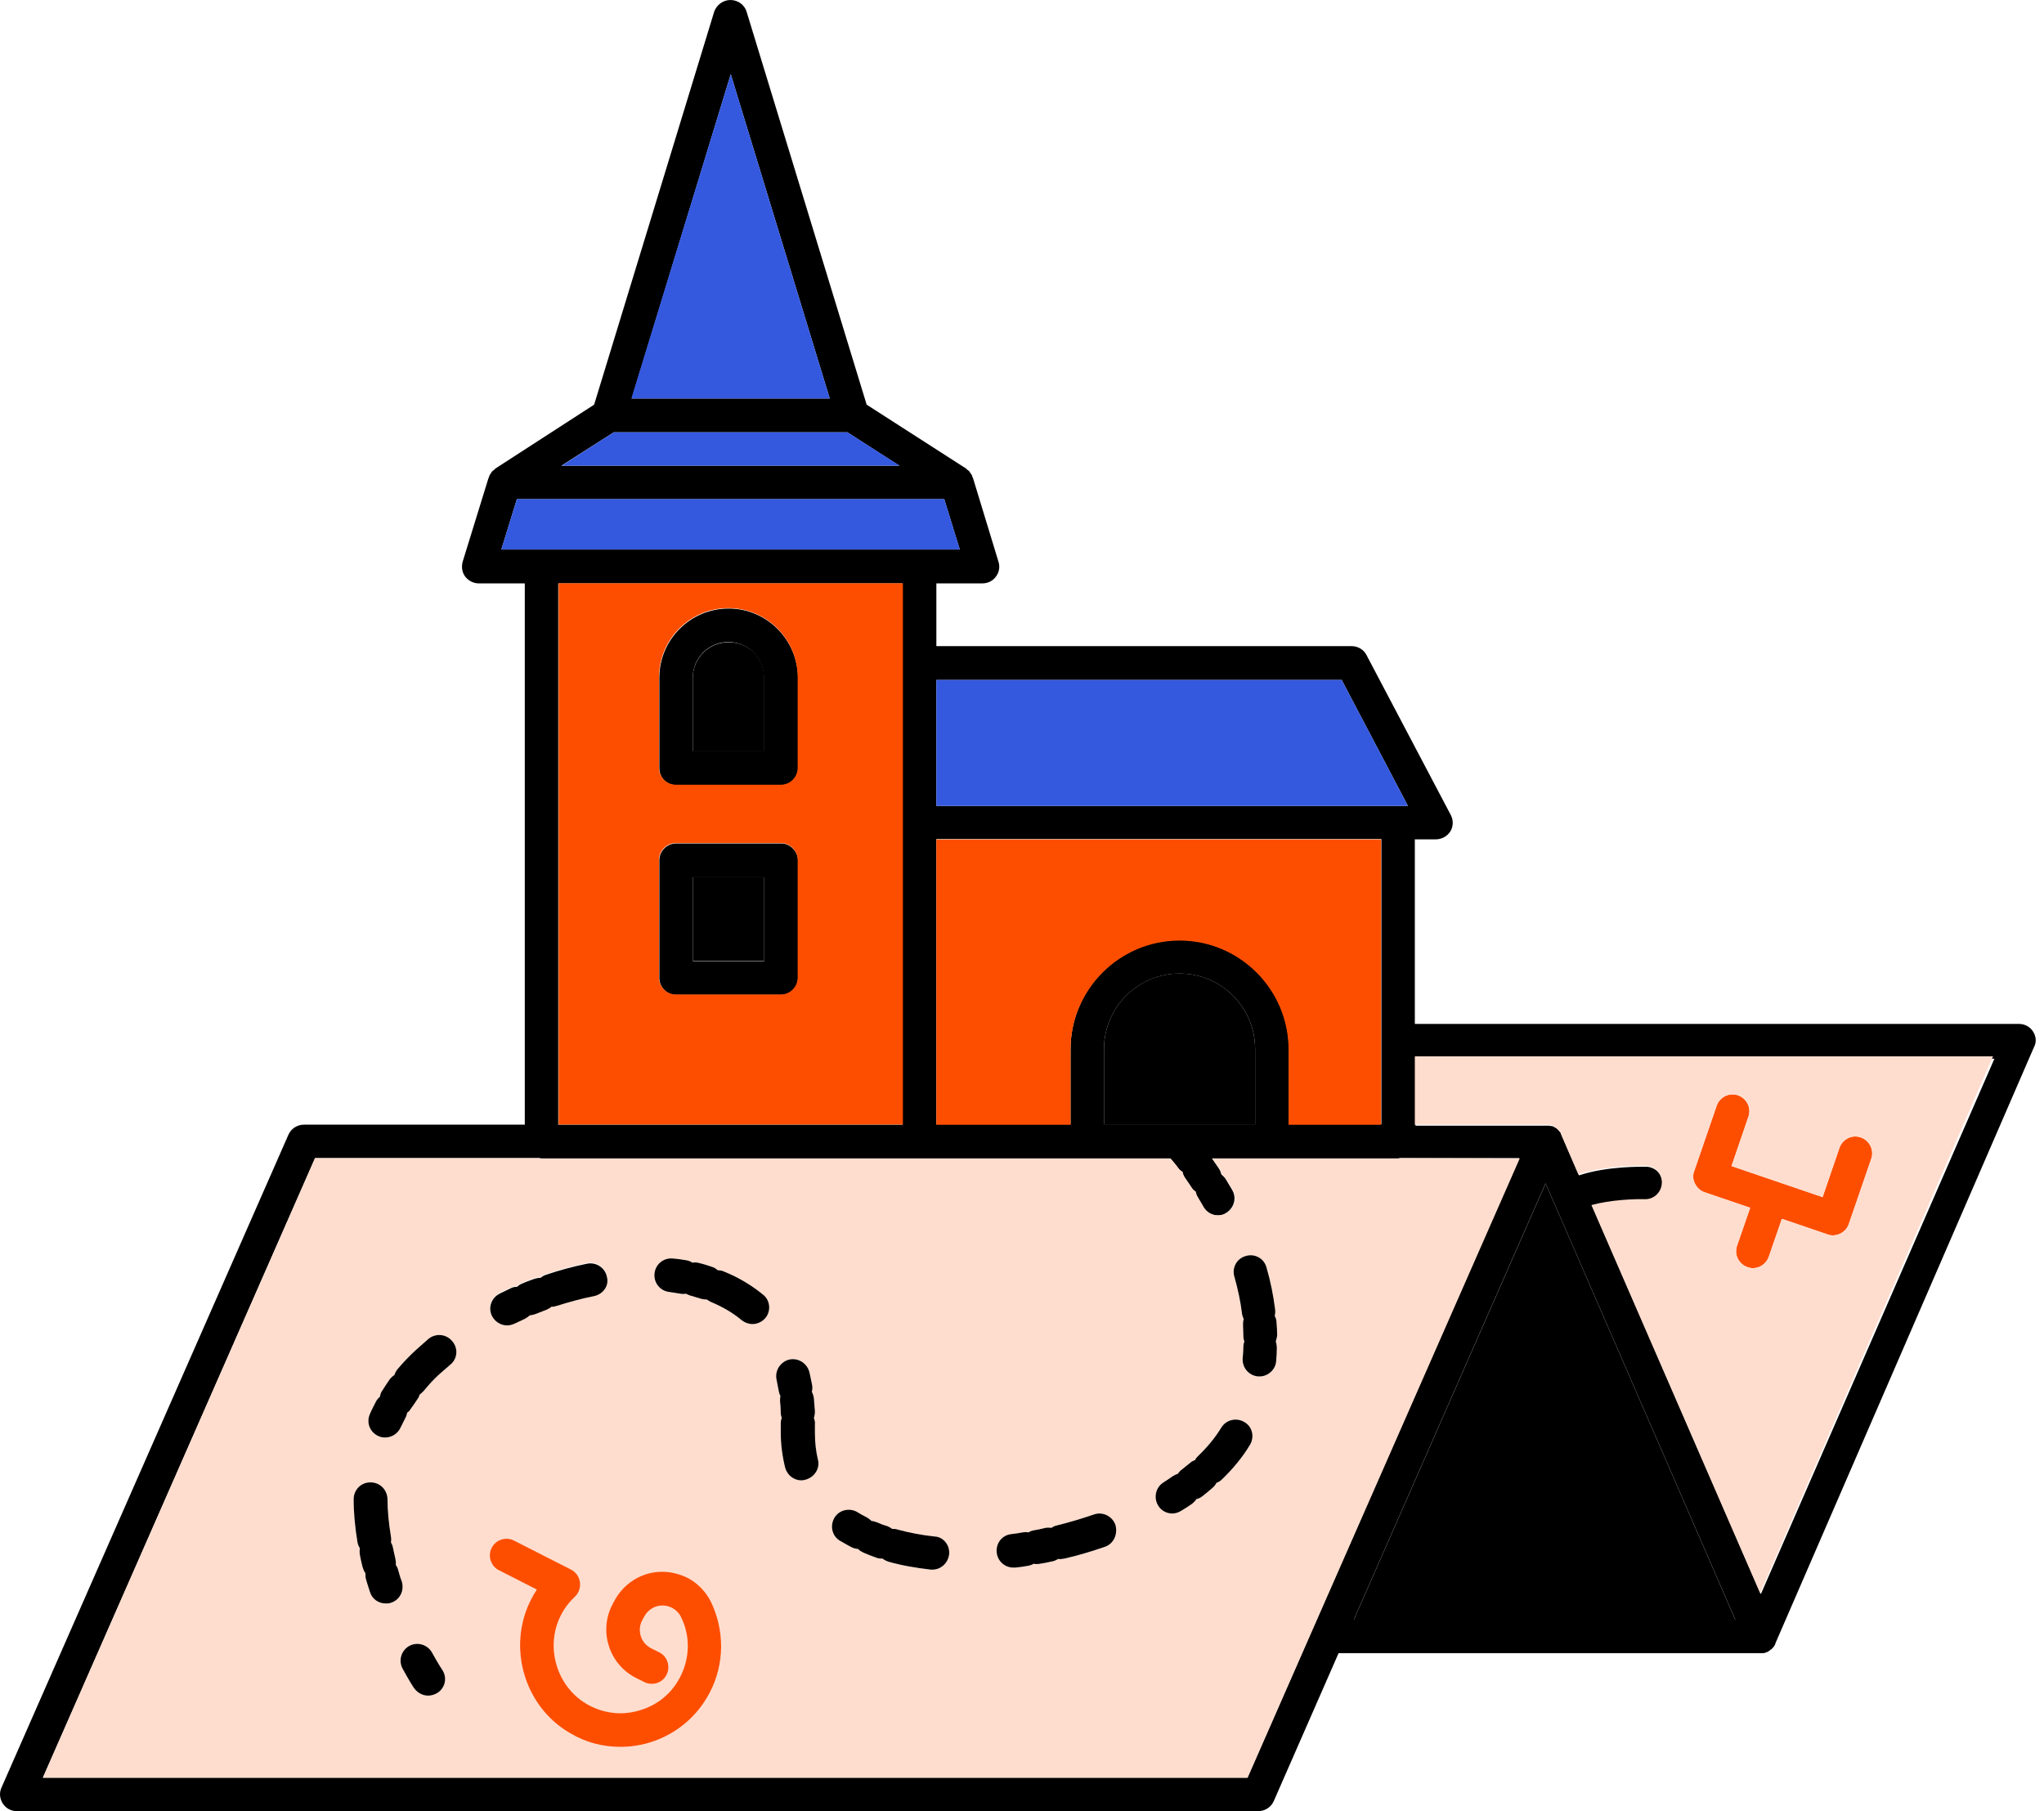
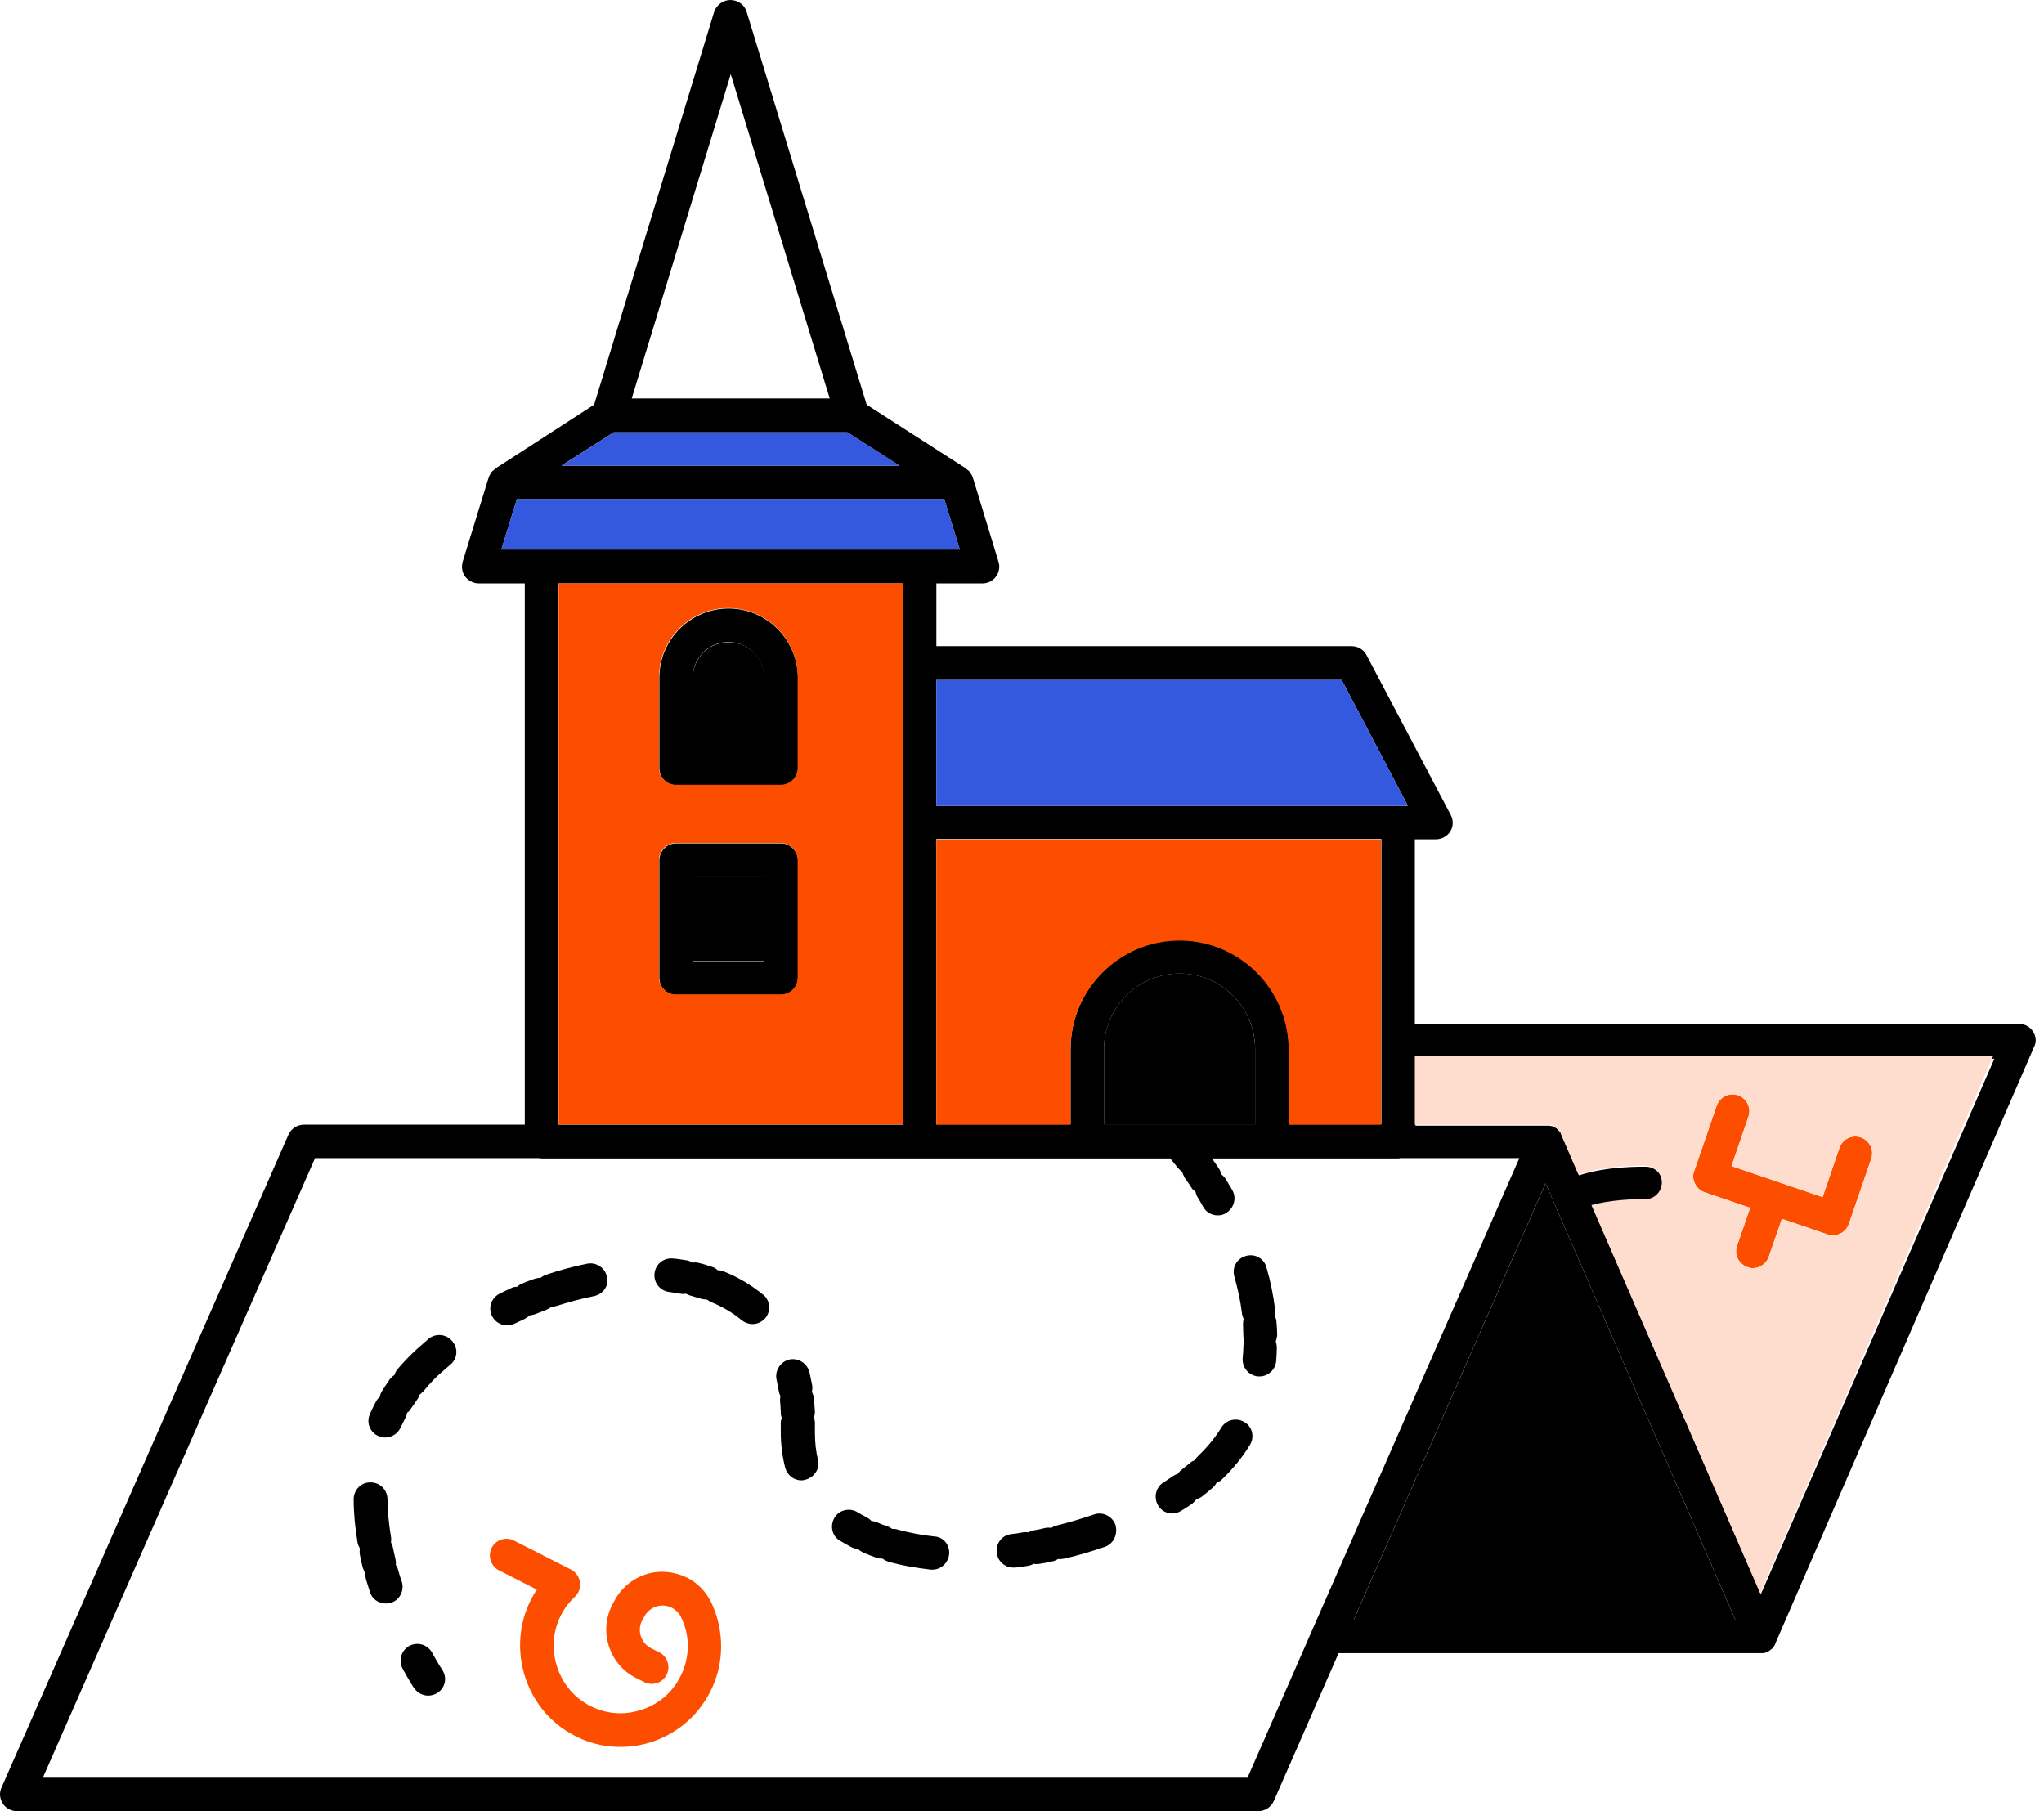
<svg xmlns="http://www.w3.org/2000/svg" width="79" height="70" viewBox="0 0 79 70" fill="none">
  <path d="M28.163 23.52C26.683 23.52 25.483 24.72 25.483 26.2V29.693C25.483 30.053 25.776 30.346 26.136 30.346H30.19C30.55 30.346 30.843 30.053 30.843 29.693V26.2C30.83 24.72 29.63 23.52 28.163 23.52ZM29.536 29.026H26.776V26.186C26.776 25.426 27.39 24.813 28.15 24.813C28.91 24.813 29.523 25.426 29.523 26.186V29.026H29.536Z" fill="black" />
  <path d="M30.19 32.598H26.136C25.776 32.598 25.483 32.891 25.483 33.251V37.798C25.483 38.158 25.776 38.451 26.136 38.451H30.19C30.55 38.451 30.843 38.158 30.843 37.798V33.251C30.83 32.891 30.536 32.598 30.19 32.598ZM29.536 37.144H26.776V33.904H29.536V37.144Z" fill="black" />
  <path d="M72.323 44.787L71.456 47.307C71.403 47.467 71.283 47.6 71.123 47.68C71.03 47.72 70.936 47.747 70.843 47.747C70.776 47.747 70.696 47.733 70.63 47.707L68.87 47.107L68.363 48.573C68.27 48.84 68.016 49.013 67.75 49.013C67.683 49.013 67.617 49 67.537 48.973C67.203 48.853 67.016 48.493 67.136 48.147L67.643 46.68L65.883 46.08C65.723 46.027 65.59 45.907 65.51 45.747C65.43 45.587 65.416 45.413 65.483 45.253L66.35 42.733C66.47 42.4 66.83 42.213 67.176 42.333C67.51 42.453 67.696 42.813 67.576 43.16L66.923 45.067L68.683 45.667L70.443 46.267L71.096 44.36C71.216 44.027 71.576 43.84 71.923 43.96C72.256 44.08 72.443 44.453 72.323 44.787Z" fill="#FD4E00" />
  <path d="M78.576 39.867C78.456 39.68 78.256 39.573 78.029 39.573H54.683V32.44H55.496C55.723 32.44 55.936 32.32 56.056 32.133C56.176 31.933 56.176 31.693 56.069 31.493L52.816 25.32C52.709 25.107 52.483 24.973 52.243 24.973H36.19V22.547H37.976C38.176 22.547 38.376 22.453 38.496 22.28C38.616 22.12 38.656 21.907 38.59 21.707L37.603 18.467C37.603 18.467 37.603 18.453 37.59 18.453C37.59 18.44 37.576 18.427 37.576 18.4C37.576 18.387 37.563 18.373 37.55 18.347C37.536 18.333 37.536 18.32 37.523 18.307C37.51 18.293 37.51 18.28 37.496 18.267C37.483 18.253 37.469 18.24 37.469 18.227C37.469 18.213 37.443 18.2 37.429 18.187C37.416 18.173 37.403 18.16 37.389 18.16C37.376 18.147 37.363 18.133 37.349 18.12L37.336 18.107L33.496 15.64L28.856 0.453C28.776 0.187 28.523 0 28.23 0C27.95 0 27.696 0.187 27.603 0.453L22.963 15.64L19.149 18.107L19.136 18.12C19.123 18.133 19.11 18.147 19.096 18.16C19.083 18.173 19.07 18.187 19.056 18.187C19.043 18.2 19.029 18.213 19.016 18.227C19.003 18.24 18.989 18.253 18.989 18.267C18.976 18.28 18.976 18.293 18.963 18.307C18.95 18.32 18.95 18.333 18.936 18.347C18.923 18.36 18.923 18.373 18.91 18.4C18.91 18.413 18.896 18.427 18.896 18.453C18.896 18.453 18.896 18.467 18.883 18.467L17.883 21.707C17.829 21.907 17.856 22.12 17.976 22.28C18.096 22.44 18.296 22.547 18.496 22.547H20.283V43.467H11.749C11.496 43.467 11.256 43.613 11.149 43.853L0.056 69.093C-0.037 69.293 -0.011 69.52 0.109 69.707C0.229 69.893 0.429 70 0.656 70H48.63C48.883 70 49.123 69.853 49.23 69.613L51.736 63.893H68.043C68.07 63.893 68.096 63.893 68.136 63.893H68.163C68.176 63.893 68.203 63.88 68.216 63.88C68.23 63.88 68.243 63.88 68.243 63.867C68.256 63.867 68.283 63.853 68.296 63.853C68.309 63.853 68.323 63.84 68.323 63.84C68.336 63.827 68.35 63.827 68.363 63.813C68.376 63.813 68.376 63.8 68.389 63.8C68.403 63.787 68.416 63.773 68.43 63.76C68.443 63.76 68.443 63.747 68.456 63.747C68.483 63.733 68.496 63.707 68.523 63.68L68.536 63.667C68.549 63.653 68.563 63.64 68.576 63.613C68.576 63.6 68.59 63.6 68.59 63.587C68.603 63.573 68.603 63.56 68.616 63.533V63.52L78.603 40.493C78.723 40.28 78.696 40.053 78.576 39.867ZM51.856 26.28L54.416 31.147H36.19V26.28H51.856ZM45.59 36.333C43.27 36.333 41.376 38.227 41.376 40.547V43.453H36.19V32.427H53.389V43.453H49.816V40.547C49.816 38.227 47.923 36.333 45.59 36.333ZM48.51 40.547V43.453H42.669V40.547C42.669 38.933 43.976 37.627 45.59 37.627C47.203 37.627 48.51 38.933 48.51 40.547ZM28.243 2.867L32.069 15.4H24.416L28.243 2.867ZM23.723 16.707H32.749L34.763 18H21.696L23.723 16.707ZM19.376 21.24L19.976 19.293H36.496L37.096 21.24H19.376ZM34.883 22.547V43.467H21.576V22.547H34.883ZM50.723 62.987L48.216 68.707H1.656L12.176 44.76H20.829C20.869 44.76 20.896 44.773 20.936 44.773H45.23C45.309 44.867 45.403 44.987 45.523 45.133C45.576 45.2 45.63 45.253 45.696 45.293C45.709 45.373 45.749 45.44 45.789 45.52C45.87 45.64 45.963 45.76 46.043 45.893C46.083 45.96 46.136 46.013 46.203 46.053C46.216 46.12 46.243 46.2 46.283 46.267C46.363 46.387 46.429 46.52 46.51 46.653C46.63 46.867 46.843 46.973 47.069 46.973C47.176 46.973 47.296 46.947 47.389 46.88C47.696 46.693 47.803 46.307 47.63 46C47.55 45.853 47.456 45.72 47.376 45.573C47.336 45.507 47.27 45.44 47.203 45.387C47.19 45.307 47.15 45.227 47.109 45.16C47.016 45.027 46.923 44.893 46.843 44.773H54.016C54.056 44.773 54.083 44.773 54.123 44.76H58.723L50.723 62.987ZM52.323 62.6L59.736 45.733L67.07 62.6H52.323ZM68.056 61.613L61.536 46.613C62.243 46.4 63.203 46.373 63.59 46.387C63.95 46.4 64.243 46.12 64.256 45.76C64.269 45.4 63.989 45.107 63.63 45.093C63.456 45.093 62.109 45.067 61.029 45.427L60.349 43.853C60.349 43.853 60.349 43.853 60.349 43.84C60.336 43.827 60.336 43.8 60.323 43.787C60.323 43.787 60.323 43.773 60.309 43.773C60.296 43.747 60.283 43.733 60.256 43.707C60.243 43.68 60.216 43.667 60.19 43.64L60.176 43.627C60.163 43.613 60.15 43.6 60.123 43.587C60.123 43.587 60.123 43.587 60.109 43.587C60.109 43.587 60.096 43.587 60.096 43.573C60.083 43.56 60.069 43.56 60.043 43.547C60.043 43.547 60.029 43.547 60.029 43.533H60.016C60.003 43.533 59.989 43.52 59.963 43.52H59.95H59.936C59.923 43.52 59.896 43.507 59.883 43.507C59.87 43.507 59.87 43.507 59.856 43.507C59.83 43.507 59.803 43.507 59.776 43.507H54.709V40.92H77.083L68.056 61.613Z" fill="black" />
-   <path d="M54.136 44.762C54.096 44.762 54.07 44.775 54.03 44.775H46.856C46.936 44.895 47.03 45.028 47.123 45.162C47.176 45.228 47.203 45.308 47.216 45.388C47.283 45.442 47.336 45.495 47.39 45.575C47.47 45.708 47.563 45.855 47.643 46.002C47.83 46.308 47.71 46.708 47.403 46.882C47.296 46.948 47.19 46.975 47.083 46.975C46.856 46.975 46.643 46.855 46.523 46.655C46.443 46.522 46.363 46.388 46.296 46.268C46.256 46.202 46.23 46.135 46.216 46.055C46.15 46.015 46.096 45.962 46.056 45.895C45.963 45.762 45.883 45.642 45.803 45.522C45.75 45.455 45.723 45.375 45.71 45.295C45.643 45.255 45.576 45.202 45.536 45.135C45.43 44.988 45.323 44.868 45.243 44.775H20.936C20.896 44.775 20.87 44.775 20.83 44.762H12.176L1.656 68.708H48.216L50.723 63.002L58.736 44.775L54.136 44.762ZM19.31 49.975C19.456 49.908 19.603 49.828 19.75 49.762C19.83 49.722 19.91 49.708 19.99 49.708C20.043 49.655 20.123 49.602 20.203 49.575C20.35 49.508 20.51 49.455 20.656 49.402C20.736 49.375 20.816 49.362 20.896 49.362C20.963 49.308 21.03 49.268 21.11 49.242C21.63 49.068 22.163 48.922 22.696 48.815C23.043 48.748 23.39 48.975 23.456 49.322C23.523 49.668 23.296 50.015 22.95 50.082C22.47 50.175 21.99 50.308 21.523 50.455C21.443 50.482 21.376 50.495 21.296 50.495C21.243 50.548 21.176 50.575 21.096 50.615C20.963 50.668 20.816 50.722 20.683 50.775C20.616 50.802 20.536 50.815 20.456 50.828C20.403 50.882 20.336 50.922 20.27 50.962C20.136 51.028 20.003 51.082 19.87 51.148C19.776 51.188 19.683 51.215 19.59 51.215C19.35 51.215 19.123 51.082 19.003 50.855C18.856 50.522 18.99 50.135 19.31 49.975ZM15.11 61.948C15.043 61.975 14.976 61.975 14.91 61.975C14.63 61.975 14.376 61.802 14.296 61.522C14.243 61.375 14.203 61.215 14.15 61.055C14.123 60.975 14.123 60.882 14.123 60.802C14.07 60.735 14.043 60.655 14.016 60.575C13.976 60.415 13.936 60.255 13.91 60.095C13.896 60.015 13.896 59.922 13.91 59.842C13.87 59.775 13.83 59.695 13.816 59.602C13.723 59.042 13.67 58.482 13.67 57.948C13.67 57.588 13.95 57.295 14.31 57.295H14.323C14.683 57.295 14.963 57.575 14.976 57.935C14.976 58.402 15.03 58.895 15.11 59.388C15.123 59.468 15.123 59.535 15.11 59.615C15.15 59.682 15.176 59.748 15.19 59.828C15.216 59.975 15.256 60.122 15.283 60.255C15.296 60.335 15.31 60.402 15.296 60.482C15.336 60.548 15.376 60.615 15.39 60.682C15.43 60.828 15.47 60.975 15.523 61.108C15.643 61.468 15.456 61.842 15.11 61.948ZM16.91 65.428C16.803 65.495 16.67 65.535 16.55 65.535C16.336 65.535 16.136 65.428 16.003 65.242C15.99 65.228 15.816 64.962 15.563 64.495C15.39 64.175 15.51 63.788 15.816 63.615C16.136 63.442 16.523 63.562 16.696 63.868C16.923 64.282 17.083 64.522 17.083 64.522C17.296 64.828 17.216 65.228 16.91 65.428ZM17.403 52.748C17.27 52.868 17.123 52.988 16.99 53.108C16.763 53.308 16.563 53.535 16.376 53.762C16.323 53.815 16.27 53.868 16.216 53.908C16.203 53.975 16.163 54.042 16.123 54.095C16.043 54.215 15.963 54.335 15.883 54.442C15.843 54.508 15.803 54.562 15.736 54.602C15.723 54.668 15.71 54.735 15.67 54.802C15.603 54.922 15.55 55.055 15.483 55.175C15.376 55.415 15.136 55.562 14.883 55.562C14.803 55.562 14.71 55.548 14.63 55.508C14.296 55.362 14.15 54.988 14.296 54.655C14.363 54.495 14.443 54.348 14.523 54.188C14.563 54.108 14.616 54.042 14.683 53.988C14.696 53.908 14.723 53.815 14.776 53.748C14.87 53.602 14.963 53.455 15.056 53.322C15.11 53.255 15.176 53.188 15.243 53.148C15.27 53.068 15.31 52.988 15.363 52.922C15.59 52.655 15.843 52.388 16.11 52.148C16.256 52.015 16.416 51.882 16.563 51.748C16.843 51.522 17.243 51.562 17.47 51.828C17.723 52.108 17.683 52.522 17.403 52.748ZM27.443 65.402C26.95 66.362 26.11 67.055 25.083 67.362C24.723 67.468 24.35 67.522 23.976 67.522C23.296 67.522 22.63 67.348 22.03 66.988C20.256 65.962 19.59 63.655 20.523 61.828C20.59 61.695 20.67 61.562 20.75 61.442L19.283 60.695C18.963 60.535 18.843 60.135 19.003 59.828C19.163 59.508 19.563 59.388 19.87 59.548L22.07 60.668C22.256 60.762 22.39 60.948 22.416 61.162C22.443 61.375 22.363 61.588 22.216 61.722C22.003 61.922 21.816 62.162 21.683 62.428C21.056 63.642 21.51 65.188 22.683 65.868C23.31 66.228 24.03 66.322 24.723 66.108C25.416 65.908 25.976 65.442 26.296 64.802C26.67 64.068 26.683 63.215 26.31 62.482C26.243 62.348 26.123 62.228 25.976 62.148C25.79 62.055 25.576 62.028 25.363 62.095C25.163 62.162 25.003 62.295 24.896 62.495L24.816 62.642C24.616 63.028 24.776 63.508 25.163 63.708L25.483 63.868C25.803 64.028 25.923 64.428 25.763 64.735C25.603 65.055 25.216 65.175 24.896 65.015L24.576 64.855C23.55 64.335 23.136 63.068 23.656 62.042L23.736 61.895C23.99 61.402 24.43 61.028 24.95 60.855C25.483 60.682 26.043 60.735 26.55 60.975C26.95 61.175 27.27 61.508 27.47 61.895C28.016 63.015 28.003 64.322 27.443 65.402ZM29.576 50.948C29.443 51.095 29.27 51.175 29.083 51.175C28.936 51.175 28.79 51.122 28.67 51.028C28.336 50.748 27.95 50.522 27.51 50.335C27.443 50.308 27.376 50.268 27.323 50.228C27.256 50.228 27.176 50.215 27.11 50.202C26.976 50.162 26.843 50.122 26.71 50.082C26.643 50.068 26.576 50.028 26.51 50.002C26.443 50.015 26.363 50.015 26.296 50.002C26.163 49.975 26.016 49.962 25.87 49.935C25.51 49.895 25.256 49.575 25.296 49.215C25.336 48.855 25.656 48.602 26.016 48.642C26.19 48.655 26.35 48.682 26.523 48.708C26.616 48.722 26.696 48.762 26.763 48.802C26.843 48.788 26.936 48.788 27.016 48.815C27.19 48.855 27.35 48.908 27.51 48.962C27.603 48.988 27.67 49.028 27.736 49.095C27.816 49.095 27.91 49.108 27.99 49.148C28.55 49.375 29.056 49.682 29.496 50.042C29.776 50.268 29.803 50.682 29.576 50.948ZM31.136 57.188C31.083 57.202 31.03 57.215 30.976 57.215C30.683 57.215 30.43 57.015 30.35 56.735C30.243 56.308 30.176 55.842 30.176 55.348C30.176 55.282 30.176 55.202 30.176 55.135C30.176 55.095 30.176 55.055 30.176 55.015C30.176 54.935 30.19 54.868 30.216 54.802C30.19 54.735 30.176 54.668 30.176 54.588C30.176 54.442 30.163 54.295 30.15 54.162C30.15 54.082 30.15 54.015 30.163 53.948C30.123 53.882 30.11 53.815 30.096 53.748C30.07 53.602 30.043 53.468 30.016 53.335C29.936 52.988 30.15 52.642 30.496 52.548C30.843 52.468 31.19 52.682 31.283 53.028C31.323 53.188 31.35 53.362 31.39 53.535C31.403 53.628 31.403 53.708 31.376 53.788C31.416 53.868 31.443 53.948 31.456 54.042C31.47 54.202 31.483 54.375 31.496 54.548C31.496 54.642 31.483 54.722 31.456 54.802C31.483 54.882 31.51 54.962 31.496 55.055C31.496 55.108 31.496 55.148 31.496 55.202C31.496 55.255 31.496 55.322 31.496 55.375C31.496 55.748 31.536 56.108 31.616 56.428C31.696 56.748 31.483 57.095 31.136 57.188ZM36.683 60.082C36.643 60.415 36.363 60.668 36.043 60.668C36.016 60.668 36.003 60.668 35.976 60.668C35.403 60.602 34.843 60.508 34.336 60.362C34.256 60.335 34.176 60.295 34.11 60.242C34.03 60.242 33.936 60.242 33.856 60.202C33.696 60.148 33.536 60.082 33.376 60.015C33.296 59.975 33.216 59.935 33.163 59.868C33.083 59.868 32.99 59.842 32.91 59.802C32.75 59.722 32.603 59.628 32.456 59.548C32.15 59.362 32.07 58.962 32.256 58.655C32.443 58.348 32.856 58.268 33.15 58.455C33.256 58.522 33.376 58.588 33.51 58.655C33.576 58.695 33.63 58.735 33.683 58.788C33.75 58.788 33.816 58.815 33.896 58.842C34.016 58.895 34.15 58.948 34.296 58.988C34.363 59.015 34.43 59.055 34.483 59.095C34.55 59.095 34.63 59.095 34.696 59.122C35.136 59.242 35.616 59.335 36.123 59.388C36.456 59.402 36.723 59.722 36.683 60.082ZM42.696 59.788C42.19 59.962 41.67 60.122 41.136 60.242C41.056 60.255 40.963 60.268 40.896 60.255C40.83 60.295 40.75 60.335 40.67 60.348C40.51 60.388 40.35 60.415 40.19 60.442C40.11 60.455 40.016 60.455 39.95 60.442C39.883 60.482 39.803 60.508 39.723 60.522C39.563 60.548 39.403 60.575 39.243 60.588C39.216 60.588 39.19 60.588 39.163 60.588C38.843 60.588 38.563 60.348 38.523 60.015C38.483 59.655 38.723 59.335 39.083 59.295C39.23 59.282 39.376 59.255 39.523 59.228C39.603 59.215 39.683 59.215 39.75 59.228C39.816 59.188 39.883 59.162 39.963 59.148C40.11 59.122 40.256 59.095 40.403 59.055C40.483 59.042 40.563 59.042 40.63 59.055C40.696 59.015 40.763 58.975 40.843 58.962C41.323 58.842 41.816 58.695 42.283 58.535C42.616 58.415 42.99 58.602 43.11 58.935C43.216 59.308 43.03 59.682 42.696 59.788ZM48.31 55.842C48.03 56.308 47.67 56.748 47.23 57.175C47.163 57.242 47.096 57.282 47.016 57.308C46.976 57.388 46.923 57.455 46.856 57.508C46.736 57.615 46.603 57.722 46.47 57.828C46.403 57.882 46.323 57.922 46.243 57.935C46.203 58.002 46.136 58.068 46.07 58.122C45.936 58.215 45.79 58.308 45.656 58.388C45.55 58.455 45.43 58.495 45.31 58.495C45.096 58.495 44.883 58.388 44.763 58.188C44.576 57.882 44.67 57.482 44.963 57.295C45.083 57.215 45.216 57.135 45.323 57.055C45.39 57.015 45.456 56.975 45.523 56.962C45.563 56.895 45.616 56.842 45.67 56.802C45.79 56.708 45.896 56.615 46.003 56.535C46.056 56.482 46.123 56.455 46.19 56.428C46.216 56.362 46.27 56.308 46.323 56.255C46.683 55.908 46.976 55.548 47.203 55.175C47.39 54.868 47.79 54.775 48.096 54.962C48.403 55.135 48.496 55.535 48.31 55.842ZM49.35 52.108C49.35 52.282 49.336 52.442 49.323 52.615C49.296 52.948 49.003 53.202 48.683 53.202C48.656 53.202 48.643 53.202 48.616 53.202C48.256 53.162 48.003 52.855 48.03 52.495C48.043 52.348 48.056 52.215 48.056 52.068C48.056 51.988 48.07 51.922 48.096 51.855C48.07 51.788 48.056 51.708 48.056 51.642C48.056 51.495 48.043 51.348 48.043 51.215C48.043 51.135 48.043 51.068 48.07 50.988C48.043 50.922 48.016 50.855 48.003 50.775C47.95 50.308 47.843 49.828 47.71 49.348C47.603 49.002 47.803 48.642 48.15 48.548C48.496 48.442 48.856 48.642 48.95 48.988C49.11 49.535 49.216 50.082 49.283 50.615C49.296 50.708 49.283 50.788 49.27 50.868C49.31 50.935 49.336 51.028 49.336 51.108C49.35 51.268 49.363 51.442 49.363 51.615C49.363 51.708 49.35 51.788 49.323 51.868C49.336 51.935 49.35 52.028 49.35 52.108Z" fill="#FFDDCE" />
  <path d="M54.683 40.882V43.468H59.749C59.776 43.468 59.803 43.468 59.829 43.468C59.843 43.468 59.843 43.468 59.856 43.468C59.869 43.468 59.896 43.481 59.909 43.481H59.923H59.936C59.949 43.481 59.976 43.495 59.989 43.495H60.003C60.003 43.495 60.016 43.495 60.016 43.508C60.029 43.522 60.043 43.522 60.069 43.535C60.069 43.535 60.083 43.535 60.083 43.548C60.083 43.548 60.083 43.548 60.096 43.548C60.109 43.562 60.123 43.575 60.149 43.588L60.163 43.602C60.189 43.615 60.203 43.642 60.229 43.668C60.243 43.695 60.269 43.708 60.283 43.735C60.283 43.735 60.283 43.748 60.296 43.748C60.309 43.761 60.323 43.788 60.323 43.801C60.323 43.801 60.323 43.801 60.323 43.815L61.003 45.388C62.096 45.028 63.429 45.055 63.603 45.055C63.963 45.068 64.243 45.361 64.229 45.721C64.216 46.081 63.923 46.361 63.563 46.348C63.176 46.335 62.229 46.375 61.509 46.575L68.029 61.575L77.029 40.828H54.683V40.882ZM71.456 47.308C71.403 47.468 71.283 47.602 71.123 47.681C71.029 47.721 70.936 47.748 70.843 47.748C70.776 47.748 70.696 47.735 70.629 47.708L68.869 47.108L68.363 48.575C68.269 48.842 68.016 49.015 67.749 49.015C67.683 49.015 67.616 49.002 67.536 48.975C67.203 48.855 67.016 48.495 67.136 48.148L67.643 46.681L65.883 46.081C65.723 46.028 65.589 45.908 65.509 45.748C65.429 45.588 65.416 45.415 65.483 45.255L66.349 42.735C66.469 42.401 66.829 42.215 67.176 42.335C67.509 42.455 67.696 42.815 67.576 43.161L66.923 45.068L68.683 45.668L70.443 46.268L71.096 44.361C71.216 44.028 71.576 43.842 71.923 43.962C72.256 44.081 72.443 44.441 72.323 44.788L71.456 47.308Z" fill="#FFDDCE" />
  <path d="M48.509 40.545V43.452H42.669V40.545C42.669 38.932 43.976 37.625 45.589 37.625C47.203 37.625 48.509 38.932 48.509 40.545Z" fill="black" />
  <path d="M54.416 31.148H36.19V26.281H51.856L54.416 31.148Z" fill="#3459DF" />
-   <path d="M32.069 15.4H24.403L28.243 2.867L32.069 15.4Z" fill="#3459DF" />
  <path d="M34.777 18H21.71L23.723 16.707H32.75L34.777 18Z" fill="#3459DF" />
  <path d="M37.096 21.236H19.377L19.977 19.289H36.496L37.096 21.236Z" fill="#3459DF" />
  <path d="M67.07 62.605H52.323L59.737 45.738L67.07 62.605Z" fill="black" />
  <path d="M21.59 22.543V43.463H34.897V22.543H21.59ZM30.83 37.783C30.83 38.143 30.537 38.436 30.177 38.436H26.123C25.763 38.436 25.47 38.143 25.47 37.783V33.236C25.47 32.876 25.763 32.583 26.123 32.583H30.177C30.537 32.583 30.83 32.876 30.83 33.236V37.783ZM30.83 29.676C30.83 30.036 30.537 30.33 30.177 30.33H26.123C25.763 30.33 25.47 30.036 25.47 29.676V26.183C25.47 24.703 26.67 23.503 28.15 23.503C29.63 23.503 30.83 24.703 30.83 26.183V29.676Z" fill="#FD4E00" />
  <path d="M29.537 26.198V29.038H26.777V26.198C26.777 25.438 27.39 24.824 28.15 24.824C28.924 24.811 29.537 25.424 29.537 26.198Z" fill="black" />
  <path d="M29.537 33.891H26.777V37.131H29.537V33.891Z" fill="black" />
  <path d="M53.376 32.445V43.472H49.803V40.565C49.803 38.245 47.91 36.352 45.59 36.352C43.27 36.352 41.376 38.245 41.376 40.565V43.472H36.19V32.445H53.376Z" fill="#FD4E00" />
  <path d="M16.909 65.428C16.802 65.495 16.669 65.535 16.549 65.535C16.336 65.535 16.136 65.428 16.002 65.242C15.989 65.228 15.816 64.962 15.562 64.495C15.389 64.175 15.509 63.788 15.816 63.615C16.136 63.442 16.522 63.562 16.696 63.868C16.922 64.282 17.082 64.522 17.082 64.522C17.296 64.828 17.216 65.228 16.909 65.428Z" fill="black" />
  <path d="M15.109 61.946C15.043 61.973 14.976 61.973 14.909 61.973C14.629 61.973 14.376 61.8 14.296 61.52C14.243 61.373 14.203 61.213 14.149 61.053C14.123 60.973 14.123 60.88 14.123 60.8C14.069 60.733 14.043 60.653 14.016 60.573C13.976 60.413 13.936 60.253 13.909 60.093C13.896 60.013 13.896 59.92 13.909 59.84C13.869 59.773 13.829 59.693 13.816 59.6C13.723 59.04 13.669 58.48 13.669 57.946C13.669 57.586 13.949 57.293 14.309 57.293H14.323C14.683 57.293 14.963 57.573 14.976 57.933C14.976 58.4 15.029 58.893 15.109 59.386C15.123 59.466 15.123 59.533 15.109 59.613C15.149 59.68 15.176 59.746 15.189 59.826C15.216 59.973 15.256 60.12 15.283 60.253C15.296 60.333 15.309 60.4 15.296 60.48C15.336 60.546 15.376 60.613 15.389 60.68C15.429 60.826 15.469 60.973 15.523 61.106C15.643 61.466 15.456 61.84 15.109 61.946Z" fill="black" />
  <path d="M42.696 59.786C42.19 59.959 41.67 60.119 41.136 60.239C41.056 60.253 40.963 60.266 40.896 60.253C40.83 60.293 40.75 60.333 40.67 60.346C40.51 60.386 40.35 60.413 40.19 60.439C40.11 60.453 40.016 60.453 39.95 60.439C39.883 60.479 39.803 60.506 39.723 60.519C39.563 60.546 39.403 60.573 39.243 60.586C39.216 60.586 39.19 60.586 39.163 60.586C38.843 60.586 38.563 60.346 38.523 60.013C38.483 59.653 38.723 59.333 39.083 59.293C39.23 59.279 39.376 59.253 39.523 59.226C39.603 59.213 39.683 59.213 39.75 59.226C39.816 59.186 39.883 59.159 39.963 59.146C40.11 59.119 40.256 59.093 40.403 59.053C40.483 59.039 40.563 59.039 40.63 59.053C40.696 59.013 40.763 58.973 40.843 58.959C41.323 58.839 41.816 58.693 42.283 58.533C42.616 58.413 42.99 58.599 43.11 58.933C43.216 59.306 43.03 59.679 42.696 59.786Z" fill="black" />
  <path d="M22.963 50.093C22.483 50.186 22.003 50.32 21.536 50.466C21.456 50.493 21.389 50.506 21.309 50.506C21.256 50.56 21.189 50.586 21.109 50.626C20.976 50.68 20.829 50.733 20.696 50.786C20.629 50.813 20.549 50.826 20.469 50.84C20.416 50.893 20.349 50.933 20.283 50.973C20.149 51.04 20.016 51.093 19.883 51.16C19.789 51.2 19.696 51.226 19.603 51.226C19.363 51.226 19.136 51.093 19.016 50.866C18.856 50.546 18.989 50.16 19.309 50C19.456 49.933 19.603 49.853 19.749 49.786C19.829 49.746 19.909 49.733 19.989 49.733C20.043 49.68 20.123 49.626 20.203 49.6C20.349 49.533 20.509 49.48 20.656 49.426C20.736 49.4 20.816 49.386 20.896 49.386C20.963 49.333 21.029 49.293 21.109 49.266C21.629 49.093 22.163 48.946 22.696 48.84C23.043 48.773 23.389 49 23.456 49.346C23.549 49.68 23.323 50.013 22.963 50.093Z" fill="black" />
  <path d="M49.309 51.851C49.336 51.931 49.349 52.011 49.349 52.104C49.349 52.278 49.336 52.438 49.323 52.611C49.296 52.944 49.003 53.198 48.683 53.198C48.656 53.198 48.643 53.198 48.616 53.198C48.256 53.158 48.003 52.851 48.029 52.491C48.043 52.344 48.056 52.211 48.056 52.064C48.056 51.984 48.069 51.918 48.096 51.851C48.069 51.784 48.056 51.704 48.056 51.638C48.056 51.491 48.043 51.344 48.043 51.211C48.043 51.131 48.043 51.064 48.069 50.984C48.043 50.918 48.016 50.851 48.003 50.771C47.949 50.304 47.843 49.824 47.709 49.344C47.603 48.998 47.803 48.638 48.149 48.544C48.496 48.438 48.856 48.638 48.949 48.984C49.109 49.531 49.216 50.078 49.283 50.611C49.296 50.704 49.283 50.784 49.269 50.864C49.309 50.931 49.336 51.024 49.336 51.104C49.349 51.264 49.363 51.438 49.363 51.611C49.349 51.691 49.336 51.771 49.309 51.851Z" fill="black" />
  <path d="M36.683 60.078C36.643 60.411 36.363 60.665 36.043 60.665C36.017 60.665 36.003 60.665 35.977 60.665C35.403 60.598 34.843 60.505 34.337 60.358C34.257 60.331 34.176 60.291 34.11 60.238C34.03 60.238 33.937 60.238 33.856 60.198C33.697 60.145 33.536 60.078 33.377 60.011C33.297 59.971 33.217 59.931 33.163 59.865C33.083 59.865 32.99 59.838 32.91 59.798C32.75 59.718 32.603 59.625 32.456 59.545C32.15 59.358 32.07 58.958 32.257 58.651C32.443 58.345 32.856 58.265 33.15 58.451C33.257 58.518 33.377 58.585 33.51 58.651C33.577 58.691 33.63 58.731 33.683 58.785C33.75 58.785 33.816 58.811 33.897 58.838C34.017 58.891 34.15 58.945 34.297 58.985C34.363 59.011 34.43 59.051 34.483 59.091C34.55 59.091 34.63 59.091 34.697 59.118C35.136 59.238 35.617 59.331 36.123 59.385C36.456 59.398 36.723 59.718 36.683 60.078Z" fill="black" />
  <path d="M48.31 55.843C48.03 56.31 47.67 56.75 47.23 57.176C47.163 57.243 47.096 57.283 47.016 57.31C46.976 57.39 46.923 57.456 46.856 57.51C46.736 57.617 46.603 57.723 46.47 57.83C46.403 57.883 46.323 57.923 46.243 57.937C46.203 58.003 46.136 58.07 46.07 58.123C45.936 58.217 45.79 58.31 45.656 58.39C45.55 58.456 45.43 58.496 45.31 58.496C45.096 58.496 44.883 58.39 44.763 58.19C44.576 57.883 44.67 57.483 44.963 57.297C45.083 57.217 45.216 57.136 45.323 57.056C45.39 57.017 45.456 56.977 45.523 56.963C45.563 56.897 45.616 56.843 45.67 56.803C45.79 56.71 45.896 56.617 46.003 56.536C46.056 56.483 46.123 56.456 46.19 56.43C46.216 56.363 46.27 56.31 46.323 56.257C46.683 55.91 46.976 55.55 47.203 55.176C47.39 54.87 47.79 54.776 48.096 54.963C48.403 55.136 48.496 55.536 48.31 55.843Z" fill="black" />
  <path d="M17.403 52.745C17.269 52.865 17.123 52.985 16.989 53.105C16.763 53.305 16.563 53.532 16.376 53.759C16.323 53.812 16.269 53.865 16.216 53.905C16.203 53.972 16.163 54.039 16.123 54.092C16.043 54.212 15.963 54.332 15.883 54.439C15.843 54.505 15.803 54.559 15.736 54.599C15.723 54.665 15.709 54.732 15.669 54.799C15.603 54.919 15.549 55.052 15.483 55.172C15.376 55.412 15.136 55.559 14.883 55.559C14.803 55.559 14.709 55.545 14.629 55.505C14.296 55.359 14.149 54.985 14.296 54.652C14.363 54.492 14.443 54.345 14.523 54.185C14.563 54.105 14.616 54.039 14.683 53.985C14.696 53.905 14.723 53.812 14.776 53.745C14.869 53.599 14.963 53.452 15.056 53.319C15.109 53.252 15.176 53.185 15.243 53.145C15.269 53.065 15.309 52.985 15.363 52.919C15.589 52.652 15.843 52.385 16.109 52.145C16.256 52.012 16.416 51.879 16.563 51.745C16.843 51.519 17.243 51.559 17.469 51.825C17.723 52.105 17.683 52.519 17.403 52.745Z" fill="black" />
  <path d="M29.577 50.947C29.443 51.094 29.27 51.174 29.083 51.174C28.937 51.174 28.79 51.121 28.67 51.028C28.337 50.748 27.95 50.521 27.51 50.334C27.443 50.307 27.377 50.267 27.323 50.227C27.257 50.227 27.177 50.214 27.11 50.201C26.977 50.161 26.843 50.121 26.71 50.081C26.643 50.068 26.577 50.028 26.51 50.001C26.443 50.014 26.363 50.014 26.297 50.001C26.163 49.974 26.017 49.961 25.87 49.934C25.51 49.894 25.257 49.574 25.297 49.214C25.337 48.854 25.657 48.601 26.017 48.641C26.19 48.654 26.35 48.681 26.523 48.708C26.617 48.721 26.697 48.761 26.763 48.801C26.843 48.788 26.937 48.788 27.017 48.814C27.19 48.854 27.35 48.907 27.51 48.961C27.603 48.987 27.67 49.028 27.737 49.094C27.817 49.094 27.91 49.108 27.99 49.148C28.55 49.374 29.057 49.681 29.497 50.041C29.777 50.267 29.803 50.681 29.577 50.947Z" fill="black" />
  <path d="M31.136 57.188C31.082 57.201 31.029 57.215 30.976 57.215C30.683 57.215 30.429 57.015 30.349 56.735C30.242 56.308 30.176 55.841 30.176 55.348C30.176 55.281 30.176 55.201 30.176 55.135C30.176 55.095 30.176 55.055 30.176 55.015C30.176 54.935 30.189 54.868 30.216 54.801C30.189 54.735 30.176 54.668 30.176 54.588C30.176 54.441 30.163 54.295 30.149 54.161C30.149 54.081 30.149 54.015 30.163 53.948C30.122 53.881 30.109 53.815 30.096 53.748C30.069 53.601 30.043 53.468 30.016 53.335C29.936 52.988 30.149 52.641 30.496 52.548C30.843 52.468 31.189 52.681 31.282 53.028C31.323 53.188 31.349 53.361 31.389 53.535C31.402 53.628 31.402 53.708 31.376 53.788C31.416 53.868 31.442 53.948 31.456 54.041C31.469 54.201 31.483 54.375 31.496 54.548C31.496 54.641 31.483 54.721 31.456 54.801C31.483 54.881 31.509 54.961 31.496 55.055C31.496 55.108 31.496 55.148 31.496 55.201C31.496 55.255 31.496 55.321 31.496 55.375C31.496 55.748 31.536 56.108 31.616 56.428C31.696 56.748 31.483 57.095 31.136 57.188Z" fill="black" />
  <path d="M27.443 65.397C26.949 66.357 26.109 67.05 25.083 67.357C24.723 67.463 24.349 67.516 23.976 67.516C23.296 67.516 22.629 67.343 22.029 66.983C20.256 65.957 19.589 63.65 20.523 61.823C20.589 61.69 20.669 61.557 20.749 61.437L19.283 60.69C18.963 60.53 18.843 60.13 19.003 59.823C19.163 59.503 19.563 59.383 19.869 59.543L22.069 60.663C22.256 60.757 22.389 60.943 22.416 61.157C22.443 61.37 22.363 61.583 22.216 61.717C22.003 61.916 21.816 62.157 21.683 62.423C21.056 63.637 21.509 65.183 22.683 65.863C23.309 66.223 24.029 66.317 24.723 66.103C25.416 65.903 25.976 65.437 26.296 64.797C26.669 64.063 26.683 63.21 26.309 62.477C26.243 62.343 26.123 62.223 25.976 62.143C25.789 62.05 25.576 62.023 25.363 62.09C25.163 62.157 25.003 62.29 24.896 62.49L24.816 62.637C24.616 63.023 24.776 63.503 25.163 63.703L25.483 63.863C25.803 64.023 25.923 64.423 25.763 64.73C25.603 65.05 25.216 65.17 24.896 65.01L24.576 64.85C23.549 64.33 23.136 63.063 23.656 62.037L23.736 61.89C23.989 61.397 24.429 61.023 24.949 60.85C25.483 60.676 26.043 60.73 26.549 60.97C26.949 61.17 27.269 61.503 27.469 61.89C28.016 63.01 28.003 64.317 27.443 65.397Z" fill="#FD4E00" />
</svg>